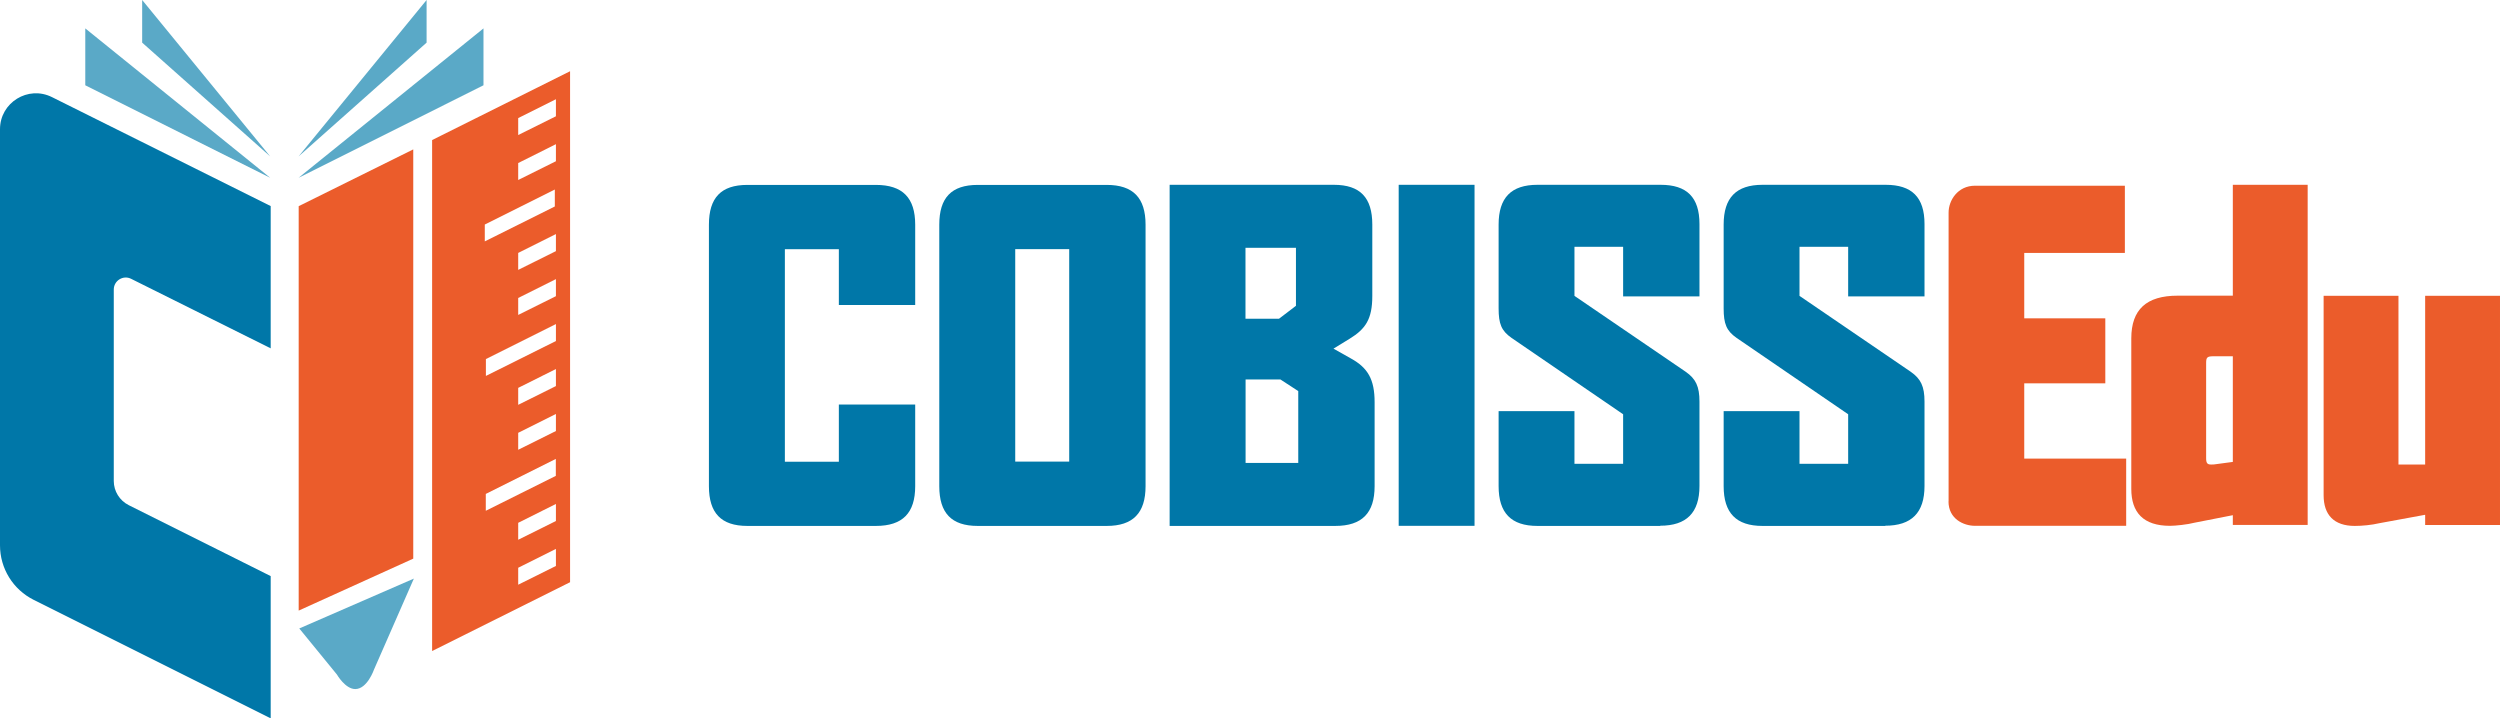
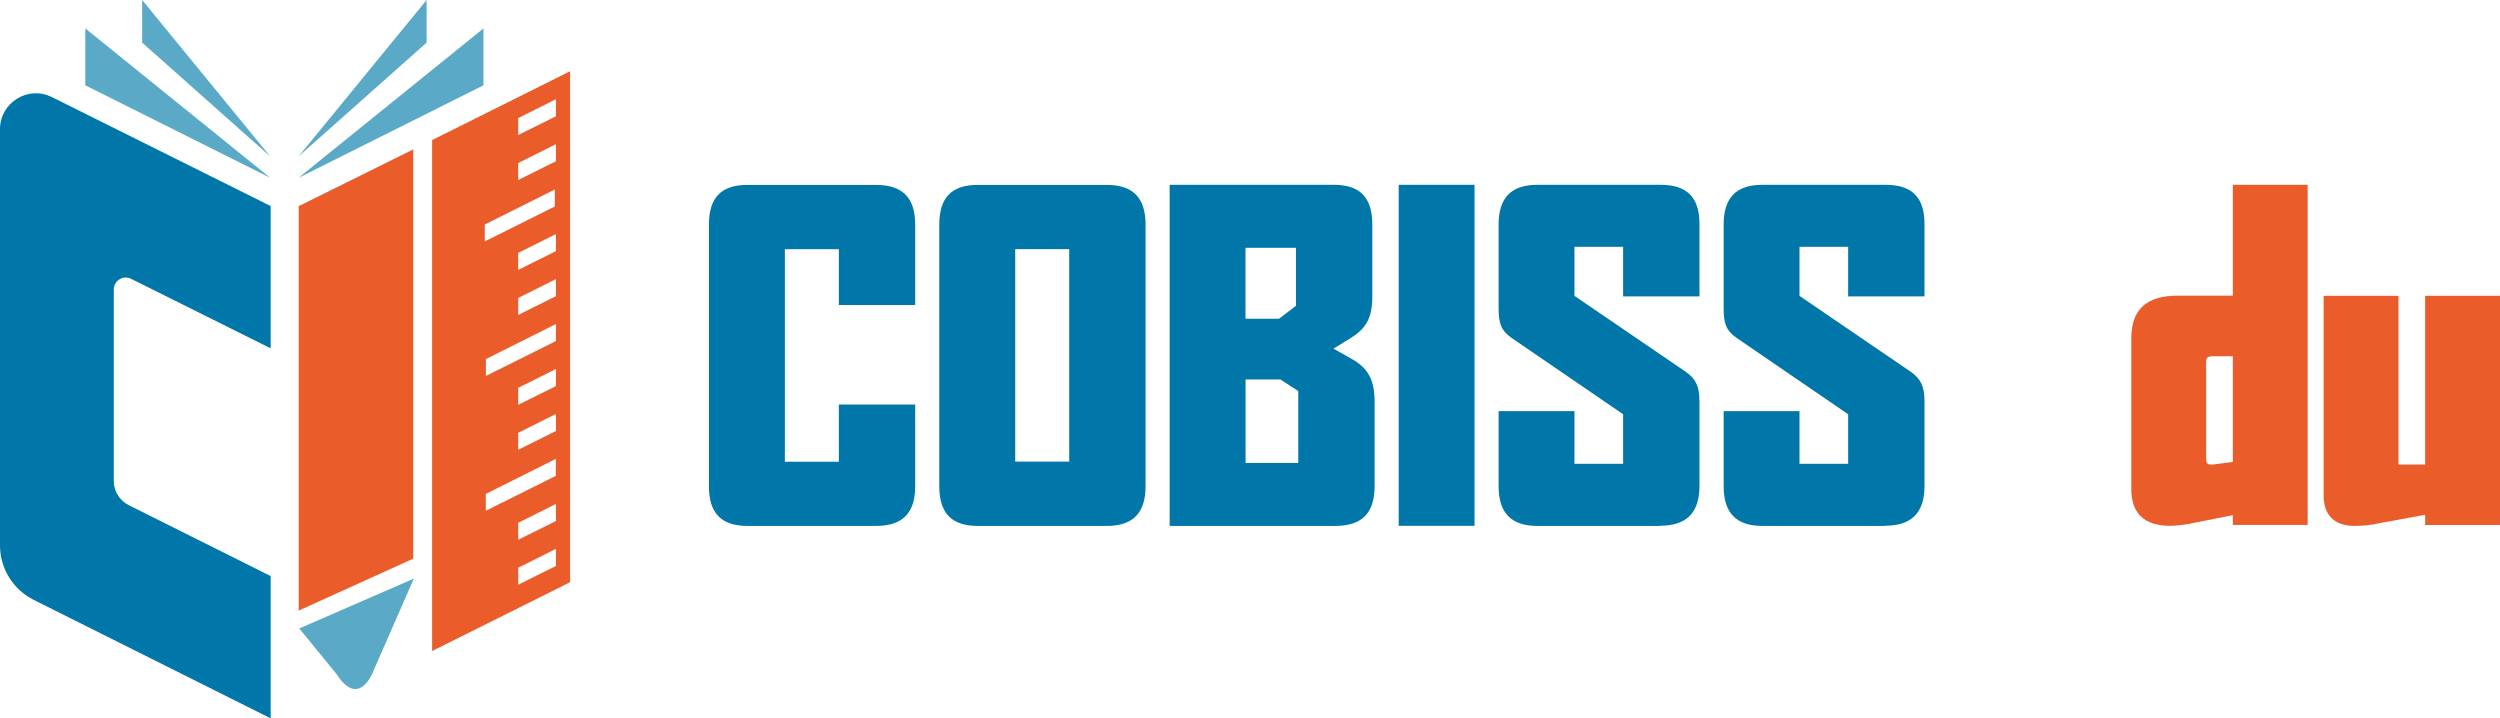
<svg xmlns="http://www.w3.org/2000/svg" id="Layer_2" data-name="Layer 2" viewBox="0 0 249.18 71.6">
  <defs>
    <style>
      .cls-1 {
        fill: #5aa9c7;
      }

      .cls-2 {
        fill: #eb5c2b;
      }

      .cls-3 {
        fill: #0077a8;
      }
    </style>
  </defs>
  <g id="Edu">
    <g id="Barvni_copy" data-name="Barvni copy">
      <g>
        <path class="cls-3" d="M87.3,52.42h-12.81c-2.62,0-3.83-1.29-3.83-3.96v-26.07c0-2.67,1.2-3.96,3.83-3.96h12.81c2.67,0,3.92,1.29,3.92,3.96v8.01h-7.61v-5.56h-5.38v21.18h5.38v-5.7h7.61v8.14c0,2.67-1.25,3.96-3.92,3.96Z" />
        <path class="cls-3" d="M110.31,52.42h-12.86c-2.62,0-3.83-1.29-3.83-3.96v-26.07c0-2.67,1.2-3.96,3.83-3.96h12.86c2.63,0,3.87,1.29,3.87,3.96v26.07c0,2.67-1.25,3.96-3.87,3.96ZM106.57,24.83h-5.38v21.18h5.38v-21.18Z" />
        <path class="cls-3" d="M133.09,52.42h-16.51V18.42h16.37c2.63,0,3.83,1.29,3.83,3.96v7.12c0,2.31-.67,3.29-2.27,4.27l-1.6.98,1.74.98c1.69.93,2.36,2.09,2.36,4.36v8.37c0,2.67-1.25,3.96-3.92,3.96ZM129.17,24.7h-5.03v7.07h3.34l1.69-1.29v-5.78ZM129.4,38.98l-1.78-1.16h-3.47v8.32h5.25v-7.16Z" />
        <path class="cls-3" d="M139.41,52.42V18.42h7.56v33.99h-7.56Z" />
        <path class="cls-3" d="M165.48,52.42h-12.24c-2.62,0-3.87-1.29-3.87-3.96v-7.48h7.56v5.25h4.85v-4.94l-11.12-7.61c-1.02-.71-1.29-1.42-1.29-2.94v-8.36c0-2.67,1.25-3.96,3.87-3.96h12.28c2.62,0,3.87,1.25,3.87,3.91v7.21h-7.61v-4.94h-4.85v4.89l11.08,7.56c1.02.71,1.38,1.47,1.38,2.98v8.41c0,2.67-1.29,3.96-3.92,3.96Z" />
        <path class="cls-3" d="M187.91,52.42h-12.24c-2.62,0-3.87-1.29-3.87-3.96v-7.48h7.56v5.25h4.85v-4.94l-11.12-7.61c-1.02-.71-1.29-1.42-1.29-2.94v-8.36c0-2.67,1.25-3.96,3.87-3.96h12.28c2.62,0,3.87,1.25,3.87,3.91v7.21h-7.61v-4.94h-4.85v4.89l11.08,7.56c1.02.71,1.38,1.47,1.38,2.98v8.41c0,2.67-1.29,3.96-3.92,3.96Z" />
        <g>
-           <path class="cls-2" d="M194.22,49.98c0-1.13,0-28.03,0-28.77-.01-1.22.9-2.7,2.64-2.7,1.38,0,14.93,0,14.93,0v6.7h-10.03v6.52h8.08v6.48h-8.08v7.5h10.16v6.7h-15.07c-1.11,0-2.64-.67-2.64-2.44Z" />
          <path class="cls-2" d="M222.55,52.33v-.98l-3.82.75c-.67.18-1.91.31-2.44.31-2.66,0-3.86-1.33-3.86-3.68v-15c0-2.88,1.51-4.26,4.62-4.26h5.5v-11.05h7.46v33.9h-7.46ZM222.55,35.51h-1.95c-.62,0-.71.13-.71.67v9.5c0,.49.13.62.49.62.22,0,.31,0,.53-.04l1.64-.22v-10.52Z" />
          <path class="cls-2" d="M241.72,52.33v-1.02l-4.57.84c-.75.18-1.73.27-2.44.27-2.09,0-3.11-1.11-3.11-3.06v-19.88h7.46v16.82h2.66v-16.82h7.46v22.85h-7.46Z" />
        </g>
      </g>
      <g>
        <g>
          <path class="cls-3" d="M11.34,47.94v-19.08c0-.89.94-1.47,1.73-1.07l13.91,6.93v-14.18L5.18,9.68c-2.38-1.19-5.18.54-5.18,3.2v41.47c0,2.31,1.3,4.41,3.36,5.44l23.62,11.81v-14.18s-14.15-7.07-14.15-7.07c-.91-.46-1.49-1.39-1.49-2.41Z" />
          <g>
            <polygon class="cls-1" points="8.5 8.5 26.93 17.72 8.5 2.83 8.5 8.5" />
            <polygon class="cls-1" points="14.17 4.25 26.93 15.59 14.17 0 14.17 4.25" />
            <polygon class="cls-1" points="48.19 2.83 29.76 17.72 48.19 8.5 48.19 2.83" />
            <polygon class="cls-1" points="42.52 0 29.76 15.59 42.52 4.25 42.52 0" />
          </g>
        </g>
        <polygon class="cls-2" points="41.19 55.68 29.77 60.86 29.77 20.55 41.19 14.89 41.19 55.68" />
        <path class="cls-1" d="M41.25,57.67l-3.97,9.06s-.67,1.95-1.87,1.95c-1,0-1.83-1.45-1.83-1.45l-3.75-4.59,11.42-4.97Z" />
        <path class="cls-2" d="M43.07,13.96v50.93l13.75-6.86V7.1l-13.75,6.86ZM48.32,22.38l6.98-3.49v1.69l-6.98,3.48v-1.69ZM48.43,35.79l6.98-3.49v1.69l-6.98,3.48v-1.69ZM48.42,49.23l6.98-3.49v1.69l-6.98,3.48v-1.69ZM55.41,56.41l-3.76,1.87v-1.69l3.76-1.88v1.69ZM55.41,51.93l-3.76,1.87v-1.69l3.76-1.88v1.69ZM55.41,42.96l-3.76,1.87v-1.69l3.76-1.88v1.69ZM55.41,38.48l-3.76,1.87v-1.69l3.76-1.88v1.69ZM55.41,29.52l-3.76,1.87v-1.69l3.76-1.88v1.69ZM55.41,25.03l-3.76,1.87v-1.69l3.76-1.88v1.69ZM55.41,16.07l-3.76,1.87v-1.69l3.76-1.88v1.69ZM55.41,11.59l-3.76,1.87v-1.69l3.76-1.88v1.69Z" />
      </g>
    </g>
  </g>
</svg>